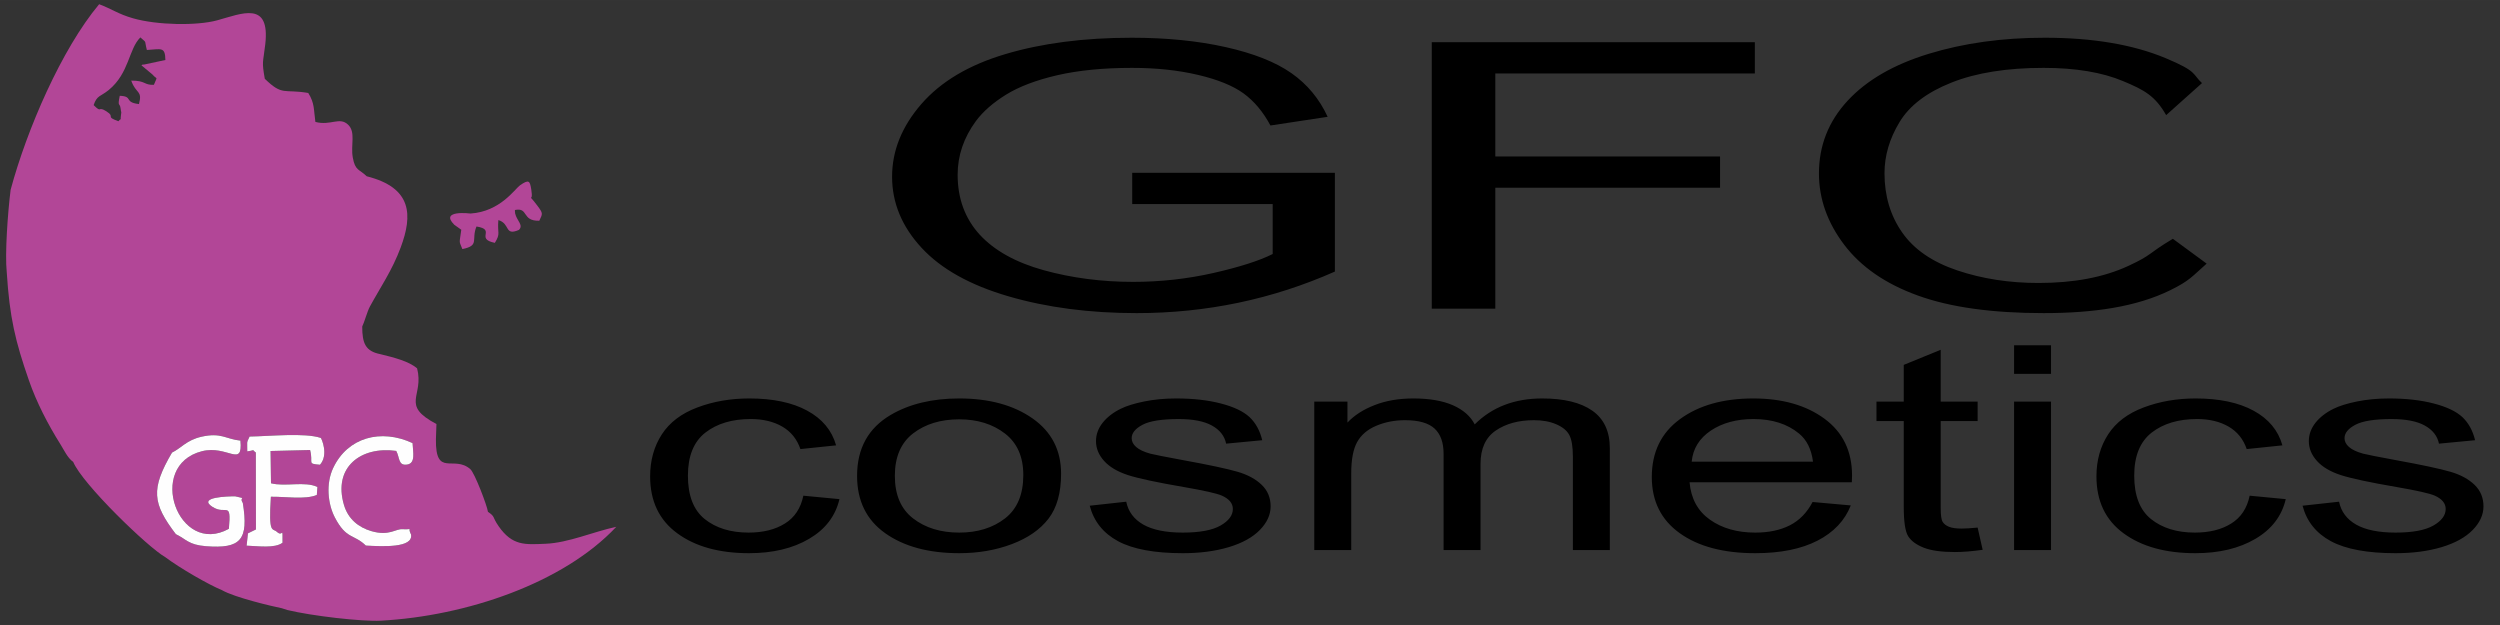
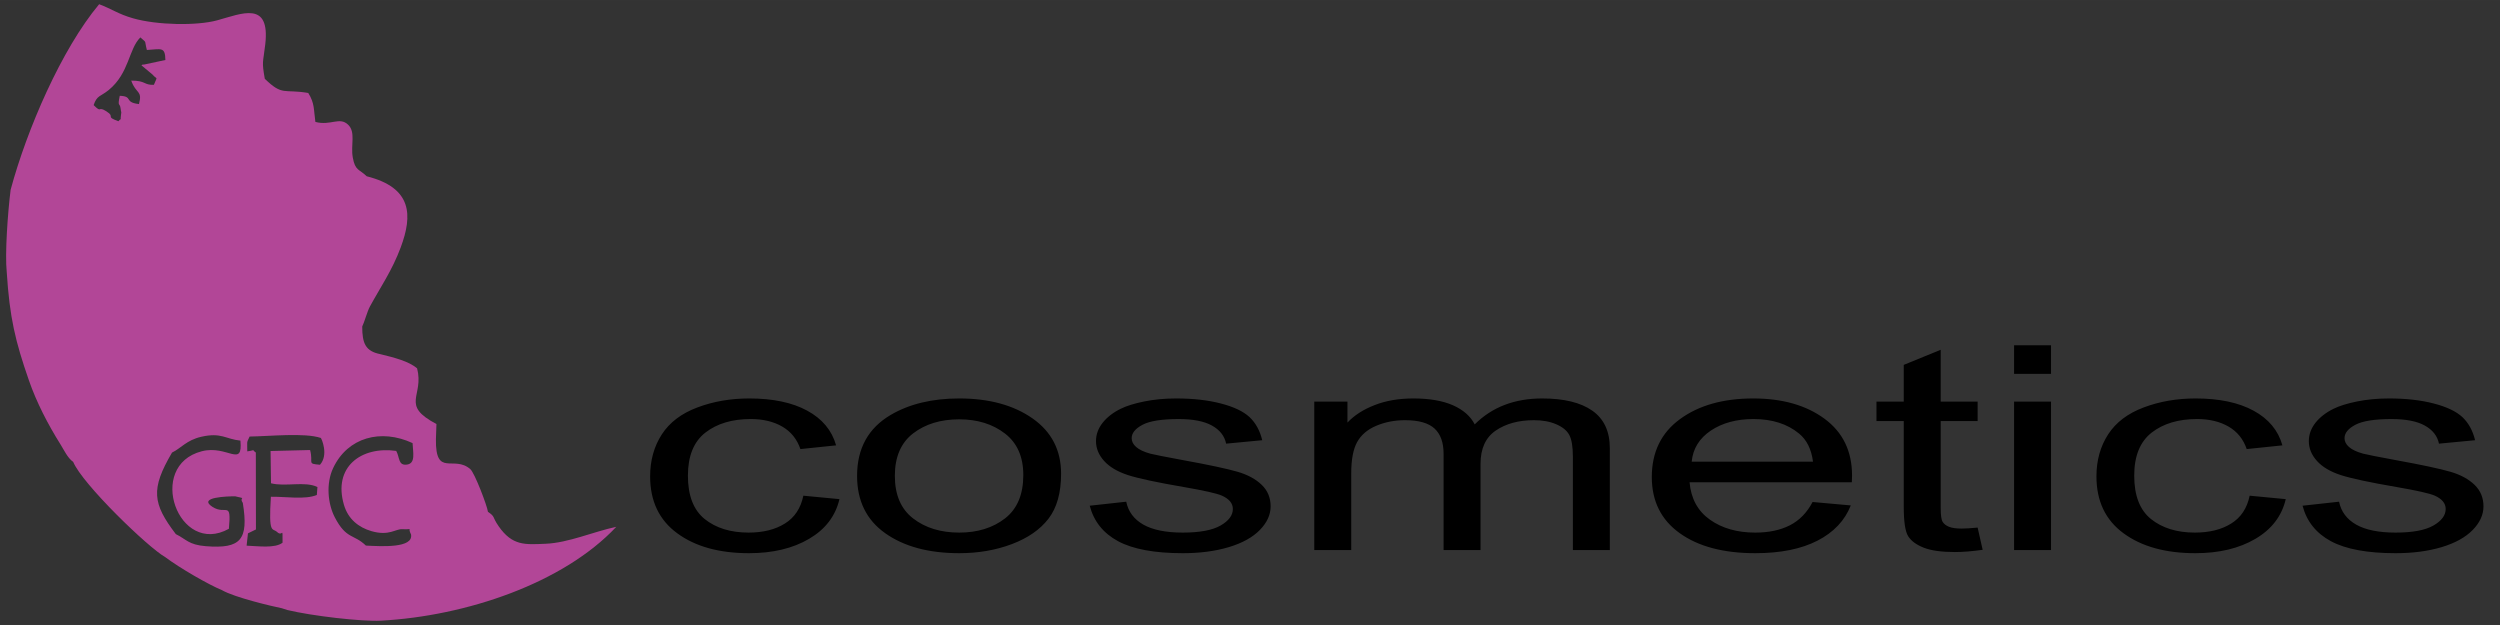
<svg xmlns="http://www.w3.org/2000/svg" xml:space="preserve" width="20.32mm" height="5.08mm" version="1.1" style="shape-rendering:geometricPrecision; text-rendering:geometricPrecision; image-rendering:optimizeQuality; fill-rule:evenodd; clip-rule:evenodd" viewBox="0 0 2031.98 507.98">
  <rect x="0" y="0" width="2031.98" height="507.98" fill="#333333" stroke="none" />
  <defs>
    <style type="text/css">
   
    .fil1 {fill:#B24697}
    .fil2 {fill:#FEFEFE}
    .fil0 {fill:black;fill-rule:nonzero}
   
  </style>
  </defs>
  <g id="Слой_x0020_1">
    <g id="_1779718879040">
-       <path class="fil0" d="M920.25 165.87l0 -25.41 164.74 0 0 80.26c-25.28,11.19 -51.38,19.66 -78.29,25.31 -26.91,5.64 -54.55,8.46 -82.82,8.46 -38.24,0 -72.94,-4.53 -104.21,-13.66 -31.16,-9.07 -54.81,-22.28 -70.66,-39.47 -15.96,-17.24 -23.93,-36.5 -23.93,-57.72 0,-21.08 7.88,-40.74 23.74,-59.04 15.86,-18.25 38.6,-31.81 68.32,-40.63 29.72,-8.87 63.97,-13.31 102.76,-13.31 28.08,0 53.55,2.52 76.29,7.61 22.74,5.09 40.59,12.15 53.46,21.18 12.96,9.07 22.74,20.92 29.45,35.49l-46.49 7.05c-5.88,-10.99 -13.13,-19.66 -21.75,-26.01 -8.69,-6.3 -21.01,-11.34 -37.14,-15.12 -16.04,-3.78 -33.89,-5.7 -53.55,-5.7 -23.47,0 -43.77,2.02 -60.99,6 -17.12,3.98 -30.89,9.22 -41.5,15.78 -10.51,6.5 -18.67,13.66 -24.46,21.42 -9.87,13.46 -14.86,27.98 -14.86,43.66 0,19.36 5.98,35.54 17.85,48.6 11.96,13.01 29.36,22.69 52.1,28.99 22.83,6.3 47.03,9.48 72.67,9.48 22.29,0 44.04,-2.42 65.24,-7.21 21.2,-4.84 37.25,-9.93 48.21,-15.43l0 -40.58 -114.18 0zm243.48 84.99l0 -216.57 262.59 0 0 25.41 -210.94 0 0 67.45 182.67 0 0 25.41 -182.67 0 0 98.3 -51.65 0zm602.35 -56.78l27.47 20.18c-11.83,10.42 -13.7,13.84 -29.7,21.68 -27.48,13.47 -62.24,18.55 -102.75,18.55 -41.87,0 -75.93,-4.73 -102.21,-14.26 -26.28,-9.48 -46.21,-23.24 -59.89,-41.24 -13.69,-18.05 -20.57,-37.36 -20.57,-58.03 0,-22.53 7.7,-42.19 23.2,-58.98 15.48,-16.79 37.51,-29.54 66.05,-38.26 28.54,-8.73 59.98,-13.06 94.24,-13.06 38.95,0 71.66,5.51 98.13,16.53 26.53,11.06 21.67,12.94 29.72,20.34l-29.13 26.04c-8.97,-15.73 -17.81,-20.45 -34.93,-27.62 -17.14,-7.19 -38.7,-10.79 -64.7,-10.79 -29.81,0 -54.82,3.98 -74.85,11.95 -20.02,7.96 -34.16,18.7 -42.22,32.11 -8.16,13.46 -12.23,27.32 -12.23,41.59 0,18.4 4.8,34.48 14.41,48.2 9.6,13.76 24.55,23.99 44.85,30.8 20.3,6.81 42.22,10.18 65.87,10.18 28.81,0 53.11,-4.61 73.04,-13.86 19.94,-9.25 15.12,-9.44 36.2,-22.05z" />
      <path class="fil0" d="M652.96 402.89l29.34 2.79c-3.24,13.75 -11.42,24.49 -24.67,32.27 -13.26,7.79 -29.57,11.67 -48.85,11.67 -24.17,0 -43.62,-5.39 -58.29,-16.16 -14.73,-10.77 -22.07,-26.19 -22.07,-46.26 0,-13.02 3.19,-24.37 9.5,-34.14 6.31,-9.72 15.93,-17.04 28.88,-21.89 12.92,-4.88 26.97,-7.32 42.2,-7.32 19.18,0 34.92,3.29 47.09,9.92 12.22,6.63 20.07,16.04 23.48,28.21l-29 3.02c-2.79,-8.1 -7.68,-14.18 -14.78,-18.29 -7.06,-4.07 -15.59,-6.12 -25.6,-6.12 -15.12,0 -27.4,3.68 -36.89,11.04 -9.44,7.4 -14.17,19.02 -14.17,34.99 0,16.19 4.55,27.93 13.65,35.26 9.16,7.32 21.05,11 35.65,11 11.83,0 21.66,-2.44 29.52,-7.36 7.9,-4.88 12.91,-12.44 15.01,-22.63zm43.67 -16.16c0,-22.27 9.1,-38.78 27.35,-49.51 15.18,-8.91 33.78,-13.37 55.68,-13.37 24.27,0 44.18,5.43 59.64,16.27 15.41,10.81 23.15,25.81 23.15,44.91 0,15.5 -3.4,27.66 -10.23,36.54 -6.83,8.87 -16.78,15.77 -29.85,20.69 -13.04,4.92 -27.3,7.36 -42.71,7.36 -24.79,0 -44.82,-5.39 -60.11,-16.2 -15.31,-10.81 -22.92,-26.38 -22.92,-46.69zm30.7 0.04c0,15.42 4.95,26.97 14.85,34.6 9.95,7.67 22.4,11.51 37.48,11.51 14.89,0 27.29,-3.84 37.25,-11.55 9.89,-7.71 14.83,-19.45 14.83,-35.22 0,-14.87 -5,-26.15 -14.95,-33.78 -9.96,-7.67 -22.36,-11.51 -37.13,-11.51 -15.08,0 -27.53,3.8 -37.48,11.43 -9.9,7.63 -14.85,19.14 -14.85,34.52zm158.39 24.26l29.67 -3.26c1.66,8.1 6.31,14.3 13.93,18.64 7.64,4.3 18.32,6.47 31.97,6.47 13.81,0 24.05,-1.9 30.76,-5.73 6.65,-3.8 10.01,-8.3 10.01,-13.45 0,-4.61 -3.01,-8.25 -8.98,-10.89 -4.22,-1.82 -14.45,-4.1 -30.72,-6.93 -21.94,-3.76 -37.14,-7.01 -45.66,-9.77 -8.47,-2.79 -14.9,-6.58 -19.27,-11.46 -4.4,-4.85 -6.61,-10.23 -6.61,-16.12 0,-5.39 1.82,-10.35 5.4,-14.92 3.65,-4.57 8.55,-8.37 14.73,-11.39 4.68,-2.32 11.04,-4.3 19.06,-5.93 8.07,-1.63 16.66,-2.44 25.88,-2.44 13.86,0 26.03,1.36 36.5,4.11 10.52,2.71 18.26,6.43 23.26,11.08 4.94,4.69 8.41,10.93 10.29,18.75l-29.34 2.79c-1.3,-6.28 -5.18,-11.2 -11.56,-14.72 -6.36,-3.53 -15.34,-5.27 -26.99,-5.27 -13.72,0 -23.55,1.55 -29.41,4.65 -5.85,3.1 -8.82,6.74 -8.82,10.89 0,2.63 1.21,5.03 3.64,7.16 2.46,2.17 6.27,3.99 11.5,5.43 3,0.77 11.77,2.52 26.45,5.23 21.15,3.83 35.92,7.01 44.35,9.45 8.41,2.44 15.01,6.05 19.78,10.7 4.84,4.68 7.22,10.5 7.22,17.47 0,6.78 -2.89,13.17 -8.76,19.18 -5.85,6 -14.27,10.65 -25.24,13.95 -11.02,3.29 -23.49,4.92 -37.35,4.92 -22.99,0 -40.56,-3.26 -52.61,-9.73 -12.07,-6.51 -19.74,-16.12 -23.08,-28.86zm182.52 36.03l0 -120.65 26.96 0 0 17.05c5.52,-5.89 12.91,-10.66 22.12,-14.22 9.22,-3.61 19.68,-5.39 31.46,-5.39 13.07,0 23.81,1.86 32.18,5.54 8.36,3.72 14.26,8.87 17.68,15.54 14.09,-14.07 32.36,-21.08 54.87,-21.08 17.64,0 31.24,3.29 40.67,9.92 9.5,6.63 14.27,16.81 14.27,30.57l0 82.72 -30.03 0 0 -75.94c0,-8.14 -1.01,-14.03 -2.95,-17.63 -1.94,-3.6 -5.46,-6.47 -10.64,-8.68 -5.11,-2.21 -11.15,-3.29 -18.03,-3.29 -12.5,0 -22.85,2.83 -31.1,8.45 -8.25,5.65 -12.34,14.68 -12.34,27.08l0 70.01 -30.03 0 0 -78.3c0,-9.07 -2.44,-15.89 -7.32,-20.42 -4.9,-4.54 -12.92,-6.82 -24.01,-6.82 -8.42,0 -16.21,1.51 -23.37,4.53 -7.16,3.02 -12.34,7.44 -15.59,13.29 -3.17,5.81 -4.77,14.22 -4.77,25.19l0 62.53 -30.03 0zm405.02 -39.05l31.04 2.78c-4.83,12.29 -13.87,21.86 -27.06,28.64 -13.2,6.78 -30.03,10.19 -50.55,10.19 -25.82,0 -46.3,-5.43 -61.43,-16.28 -15.12,-10.81 -22.69,-26.03 -22.69,-45.6 0,-20.22 7.62,-35.95 22.93,-47.11 15.29,-11.2 35.14,-16.78 59.53,-16.78 23.6,0 42.89,5.46 57.84,16.43 14.96,10.96 22.46,26.38 22.46,46.26 0,1.2 -0.06,3.02 -0.17,5.42l-131.89 0c1.15,13.22 6.62,23.37 16.5,30.38 9.84,7.01 22.19,10.54 36.92,10.54 10.96,0 20.36,-1.98 28.09,-5.93 7.78,-3.95 13.93,-10.27 18.48,-18.94zm-98.26 -32.78l98.6 0c-1.31,-10.15 -5.12,-17.75 -11.32,-22.82 -9.5,-7.87 -21.9,-11.82 -37.07,-11.82 -13.77,0 -25.31,3.14 -34.7,9.41 -9.32,6.28 -14.5,14.69 -15.51,25.23zm232.4 53.58l4.09 18.06c-8.41,1.2 -15.96,1.82 -22.58,1.82 -10.86,0 -19.27,-1.17 -25.29,-3.53 -5.98,-2.36 -10.18,-5.42 -12.63,-9.26 -2.45,-3.83 -3.64,-11.89 -3.64,-24.18l0 -69.5 -22.18 0 0 -15.81 22.18 0 0 -29.84 30.03 -12.28 0 42.12 30.02 0 0 15.81 -30.02 0 0 70.67c0,5.85 0.52,9.61 1.59,11.27 1.02,1.67 2.72,2.99 5.12,3.99 2.39,0.97 5.8,1.47 10.22,1.47 3.31,0 7.68,-0.27 13.09,-0.81zm29.63 -124.95l0 -23.25 30.03 0 0 23.25 -30.03 0zm0 143.2l0 -120.65 30.03 0 0 120.65 -30.03 0zm191.48 -44.17l29.34 2.79c-3.24,13.75 -11.43,24.49 -24.67,32.27 -13.25,7.79 -29.58,11.67 -48.85,11.67 -24.18,0 -43.62,-5.39 -58.3,-16.16 -14.72,-10.77 -22.06,-26.19 -22.06,-46.26 0,-13.02 3.18,-24.37 9.5,-34.14 6.31,-9.72 15.93,-17.04 28.88,-21.89 12.92,-4.88 26.96,-7.32 42.2,-7.32 19.17,0 34.92,3.29 47.09,9.92 12.22,6.63 20.07,16.04 23.48,28.21l-29 3.02c-2.79,-8.1 -7.68,-14.18 -14.79,-18.29 -7.06,-4.07 -15.58,-6.12 -25.59,-6.12 -15.12,0 -27.41,3.68 -36.9,11.04 -9.44,7.4 -14.16,19.02 -14.16,34.99 0,16.19 4.54,27.93 13.65,35.26 9.16,7.32 21.04,11 35.65,11 11.83,0 21.67,-2.44 29.51,-7.36 7.92,-4.88 12.92,-12.44 15.02,-22.63zm42.99 8.14l29.67 -3.26c1.67,8.1 6.32,14.3 13.94,18.64 7.62,4.3 18.31,6.47 31.96,6.47 13.82,0 24.06,-1.9 30.76,-5.73 6.65,-3.8 10.01,-8.3 10.01,-13.45 0,-4.61 -3,-8.25 -8.98,-10.89 -4.21,-1.82 -14.44,-4.1 -30.72,-6.93 -21.94,-3.76 -37.13,-7.01 -45.66,-9.77 -8.46,-2.79 -14.9,-6.58 -19.27,-11.46 -4.39,-4.85 -6.61,-10.23 -6.61,-16.12 0,-5.39 1.82,-10.35 5.4,-14.92 3.64,-4.57 8.55,-8.37 14.74,-11.39 4.67,-2.32 11.04,-4.3 19.05,-5.93 8.08,-1.63 16.67,-2.44 25.89,-2.44 13.86,0 26.03,1.36 36.49,4.11 10.53,2.71 18.27,6.43 23.27,11.08 4.94,4.69 8.41,10.93 10.29,18.75l-29.35 2.79c-1.3,-6.28 -5.18,-11.2 -11.55,-14.72 -6.36,-3.53 -15.35,-5.27 -27.01,-5.27 -13.7,0 -23.53,1.55 -29.39,4.65 -5.86,3.1 -8.82,6.74 -8.82,10.89 0,2.63 1.2,5.03 3.64,7.16 2.45,2.17 6.26,3.99 11.49,5.43 3.01,0.77 11.77,2.52 26.44,5.23 21.15,3.83 35.94,7.01 44.36,9.45 8.42,2.44 15.02,6.05 19.79,10.7 4.82,4.68 7.22,10.5 7.22,17.47 0,6.78 -2.89,13.17 -8.76,19.18 -5.86,6 -14.27,10.65 -25.25,13.95 -11.01,3.29 -23.48,4.92 -37.36,4.92 -22.98,0 -40.55,-3.26 -52.6,-9.73 -12.06,-6.51 -19.74,-16.12 -23.08,-28.86z" />
      <g>
        <path class="fil1" d="M229.04 494.36l4.59 1.47c20.02,4.79 60.17,9.48 76.04,8.63 69.03,-3.72 148.17,-30.37 191.23,-76.27 -18.66,3.96 -38.83,13.02 -57.49,13.77 -16.47,0.66 -26.93,1.92 -38.19,-14.35 -5.47,-7.91 -2.38,-7.38 -8.63,-11.62 -0.54,-4.59 -10.69,-31.47 -14.3,-34.65 -13.36,-11.79 -28.4,7.04 -27.98,-24.3l0.43 -12.4c-29.73,-15.68 -9.83,-22.42 -15.72,-45.23 -6.6,-5.76 -18.72,-8.82 -29.97,-11.58 -12.05,-2.41 -14.65,-8.84 -14.64,-22.45 1.79,-3.51 3.98,-12.08 6.27,-16.29 8.47,-15.58 18.06,-29.26 25.04,-48.08 9.67,-26.04 9.48,-48.4 -27.67,-57.74 -6.08,-5.93 -9.4,-4.39 -11.32,-15.25 -1.82,-10.26 2.56,-20.58 -3.77,-26.64 -7,-6.76 -14.11,1.02 -26.62,-2.28 -1.45,-10.09 -0.49,-15.01 -5.8,-23.55 -20.29,-3.39 -20.72,2.62 -35.33,-11.53 -2.56,-14.72 -1.42,-12.38 0.38,-27.99 4.11,-35.65 -19,-25.03 -39.06,-19.52 -16.54,4.53 -48.91,3.96 -68.45,-1.65 -12.16,-3.49 -17.11,-7.56 -27.51,-11.43 -30.51,36.48 -58.71,101.68 -71.94,150.81 -2.35,18.68 -4.72,52.09 -3.16,66.99 2.36,37 6.96,56.11 18.05,88.03 6.11,17.61 15.41,35.69 25.63,51.93 2.72,4.32 5.91,11.28 10.3,14.19 7.5,18.05 60.83,69.53 74.7,77.35 11.96,8.98 35.31,22.46 46.27,26.95 10.38,6 41.16,13.2 48.62,14.68zm-27.5 -60.87l6.49 -3.17 -0.09 -62.51c-4.13,-2.91 0.73,-1.96 -6.97,-0.95 0.13,-8.46 -0.89,-6.23 1.91,-12.05 16.18,-0.21 44.81,-3.28 57.9,1.14 0.53,0.46 6.5,13.69 -0.69,21.79 -10.91,-0.91 -5.18,-1.15 -8.05,-11.97l-32.13 0.8 0.36 26.22c11.56,3.02 27.67,-1.91 37.74,3.05l-0.49 6.46c-9.58,4.02 -26.14,1.2 -37.35,1.45 -1.97,31.12 1.24,25.08 5.03,28.63 4.83,4.52 4.44,-5.64 4.45,8.72 -6.22,4.78 -20.01,2.73 -29.21,2.4l1.1 -10.01zm-6.12 -75.36c2.04,22.53 -10.59,3.31 -31.36,8.63 -45.72,11.71 -19.06,85.88 21.98,63.03 2.15,-23.62 -2.31,-10.65 -13.41,-17.86 -12.29,-7.98 12.65,-8.53 18.47,-8.55 10.42,2.44 2.76,0.1 6.26,5.37 4.82,29.92 -1.51,37.43 -30.02,35.19 -14.15,-1.12 -15.88,-5.66 -24.42,-9.81 -18.95,-24.94 -20.56,-36.5 -3.1,-66.29 7.38,-3.52 11.72,-10.11 23.9,-12.87 16.17,-3.67 19.69,1.92 31.7,3.16zm139.91 2.01c0.32,7.49 2.67,16.44 -4.49,17.46 -7.34,1.05 -5.81,-5.79 -8.8,-11.12 -28.63,-3.98 -51.52,13.16 -42.46,43.92 3.44,11.67 12.08,18.3 22.23,21.27 14.61,4.27 19.53,-1.96 25.37,-1.56 9.6,0.66 3.38,-2.55 6.92,4.35 1.9,11.12 -23.53,9.67 -36.71,8.98 -9.87,-9.54 -15.88,-4.91 -25.25,-22.92 -5.69,-10.94 -7.34,-27.42 -1.34,-40.13 11.8,-25.02 38.9,-32.16 64.53,-20.25zm-259.23 -274.73c6.97,6.99 3.09,0.42 10.33,5.03 7.84,4.99 -1.48,4.01 9.82,8.1 3.6,-4.29 1.24,1.81 2.05,-4.81 0.57,-4.59 0.2,-1.06 -0.23,-5.24 -0.58,-5.56 -2.76,-0.82 -0.74,-10.63 11.24,0.4 3.11,5.3 15.63,6.72 3,-11.42 -2.4,-7.94 -6.3,-19.07 12.06,-0.06 10.17,3.79 18.42,3.41 3.08,-7.77 2.84,-3.62 -1.28,-8.47l-8.86 -7.38c0.55,-0.26 1.42,-1.07 1.75,-0.53l17.74 -3.78c-0.21,-11.11 -3.45,-8.76 -15.06,-8.15 -2.22,-8.49 0.42,-5.12 -5.28,-10.21 -9.59,9.41 -8.96,29.06 -25.76,42.78 -6.63,5.41 -9.44,4.07 -12.23,12.23z" />
-         <path class="fil2" d="M139.82 367.84c-17.46,29.79 -15.85,41.35 3.1,66.29 8.54,4.15 10.27,8.69 24.42,9.81 28.51,2.24 34.84,-5.27 30.02,-35.19 -3.5,-5.27 4.16,-2.93 -6.26,-5.37 -5.82,0.02 -30.76,0.57 -18.47,8.55 11.1,7.21 15.56,-5.76 13.41,17.86 -41.04,22.85 -67.7,-51.32 -21.98,-63.03 20.77,-5.32 33.4,13.9 31.36,-8.63 -12.01,-1.24 -15.53,-6.83 -31.7,-3.16 -12.18,2.76 -16.52,9.35 -23.9,12.87z" />
-         <path class="fil2" d="M200.97 366.86c7.7,-1.01 2.84,-1.96 6.97,0.95l0.09 62.51 -6.49 3.17 -1.1 10.01c9.2,0.33 22.99,2.38 29.21,-2.4 -0.01,-14.36 0.38,-4.2 -4.45,-8.72 -3.79,-3.55 -7,2.49 -5.03,-28.63 11.21,-0.25 27.77,2.57 37.35,-1.45l0.49 -6.46c-10.07,-4.96 -26.18,-0.03 -37.74,-3.05l-0.36 -26.22 32.13 -0.8c2.87,10.82 -2.86,11.06 8.05,11.97 7.19,-8.1 1.22,-21.33 0.69,-21.79 -13.09,-4.42 -41.72,-1.35 -57.9,-1.14 -2.8,5.82 -1.78,3.59 -1.91,12.05z" />
-         <path class="fil2" d="M297.39 443.44c13.18,0.69 38.61,2.14 36.71,-8.98 -3.54,-6.9 2.68,-3.69 -6.92,-4.35 -5.84,-0.4 -10.76,5.83 -25.37,1.56 -10.15,-2.97 -18.79,-9.6 -22.23,-21.27 -9.06,-30.76 13.83,-47.9 42.46,-43.92 2.99,5.33 1.46,12.17 8.8,11.12 7.16,-1.02 4.81,-9.97 4.49,-17.46 -25.63,-11.91 -52.73,-4.77 -64.53,20.25 -6,12.71 -4.35,29.19 1.34,40.13 9.37,18.01 15.38,13.38 25.25,22.92z" />
-         <path class="fil1" d="M374.93 186.72c-1.53,11.88 -2.04,8.4 0.88,15.72 14.29,-2.9 7,-7.56 11.47,-18.35 16.34,2.54 -1.41,9.91 14.92,13.3 4.93,-7.89 1.9,-7.56 2.86,-18.52 9.9,2.94 4.72,13.17 16.73,7.99 3.94,-4 -1.71,-7.33 -3.09,-13.38 -0.07,-0.31 -0.08,-1.13 -0.12,-1.39 -0.05,-0.25 -0.12,-0.95 -0.02,-1.41 11.26,-2.33 5.26,9.16 19.78,8.72 2.76,-5.75 3.14,-5.94 -1.42,-12.03 -9.66,-12.9 -2.91,-0.3 -5.14,-13.57 -1.1,-6.53 -1.66,-8.44 -9.15,-3.17 -4.13,2.91 -16.07,21.38 -40.19,22.91 -0.04,0 -25.5,-3.2 -13.21,9.13l5.7 4.05z" />
      </g>
    </g>
  </g>
</svg>